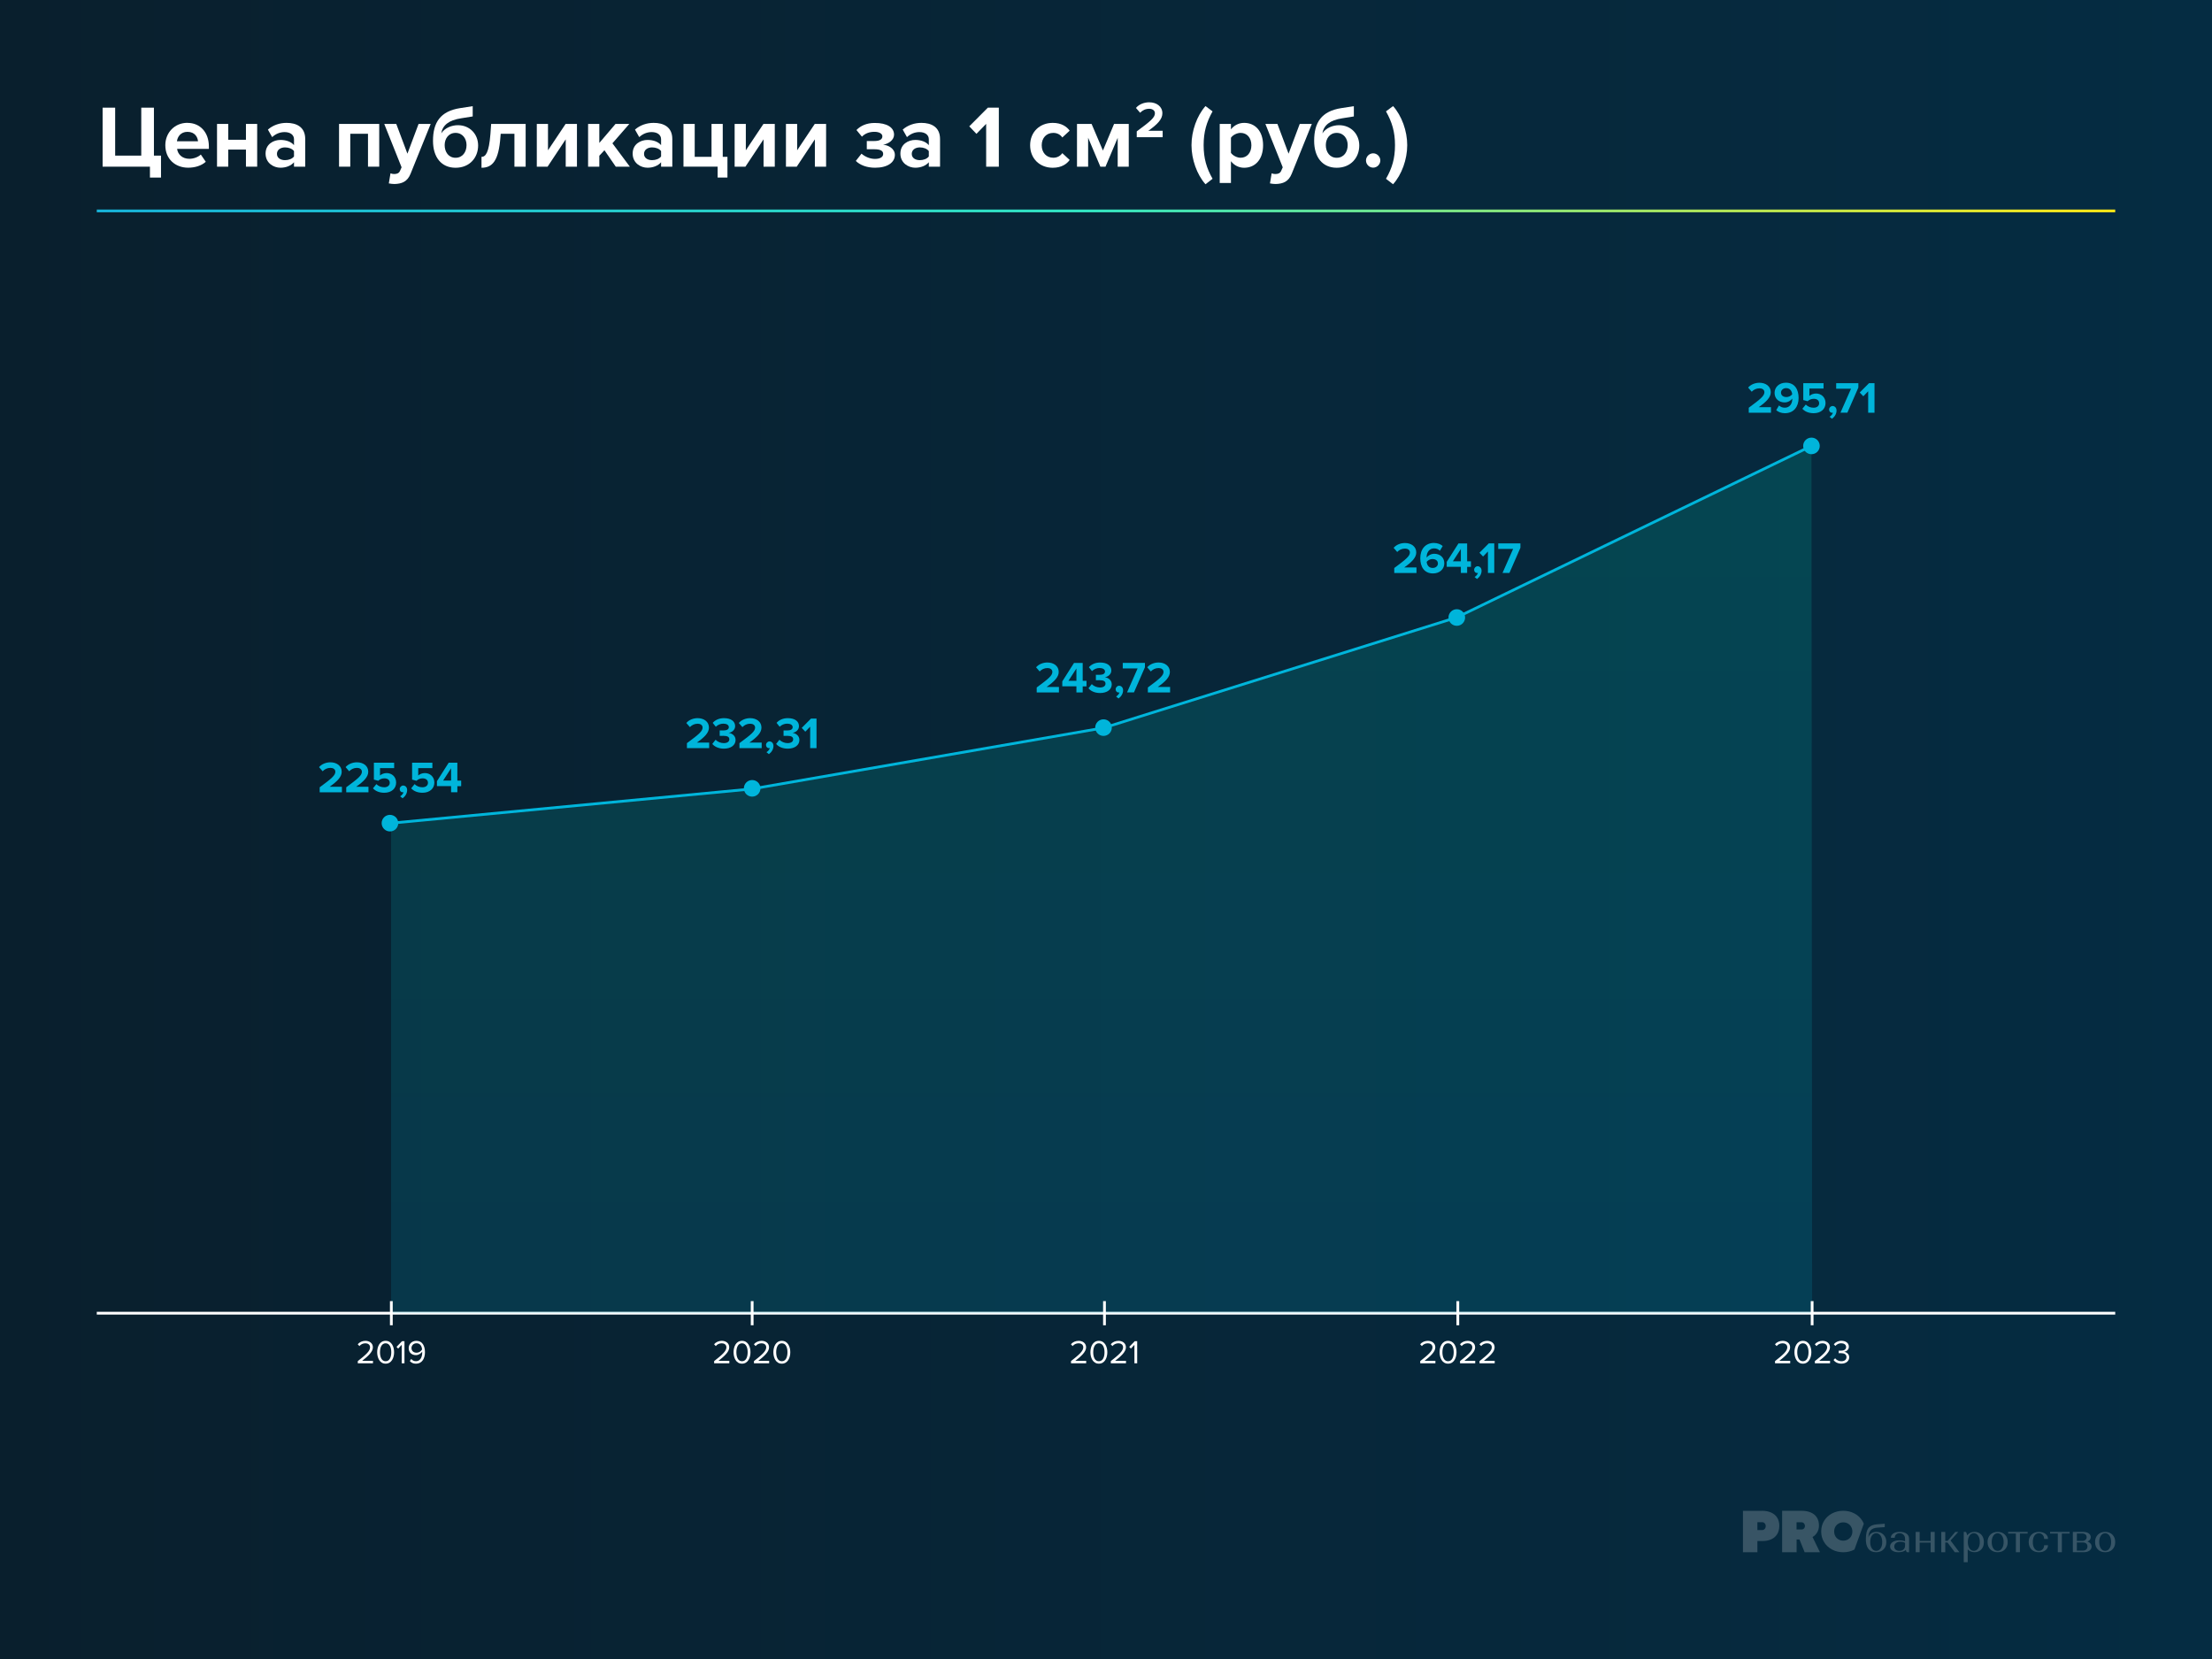
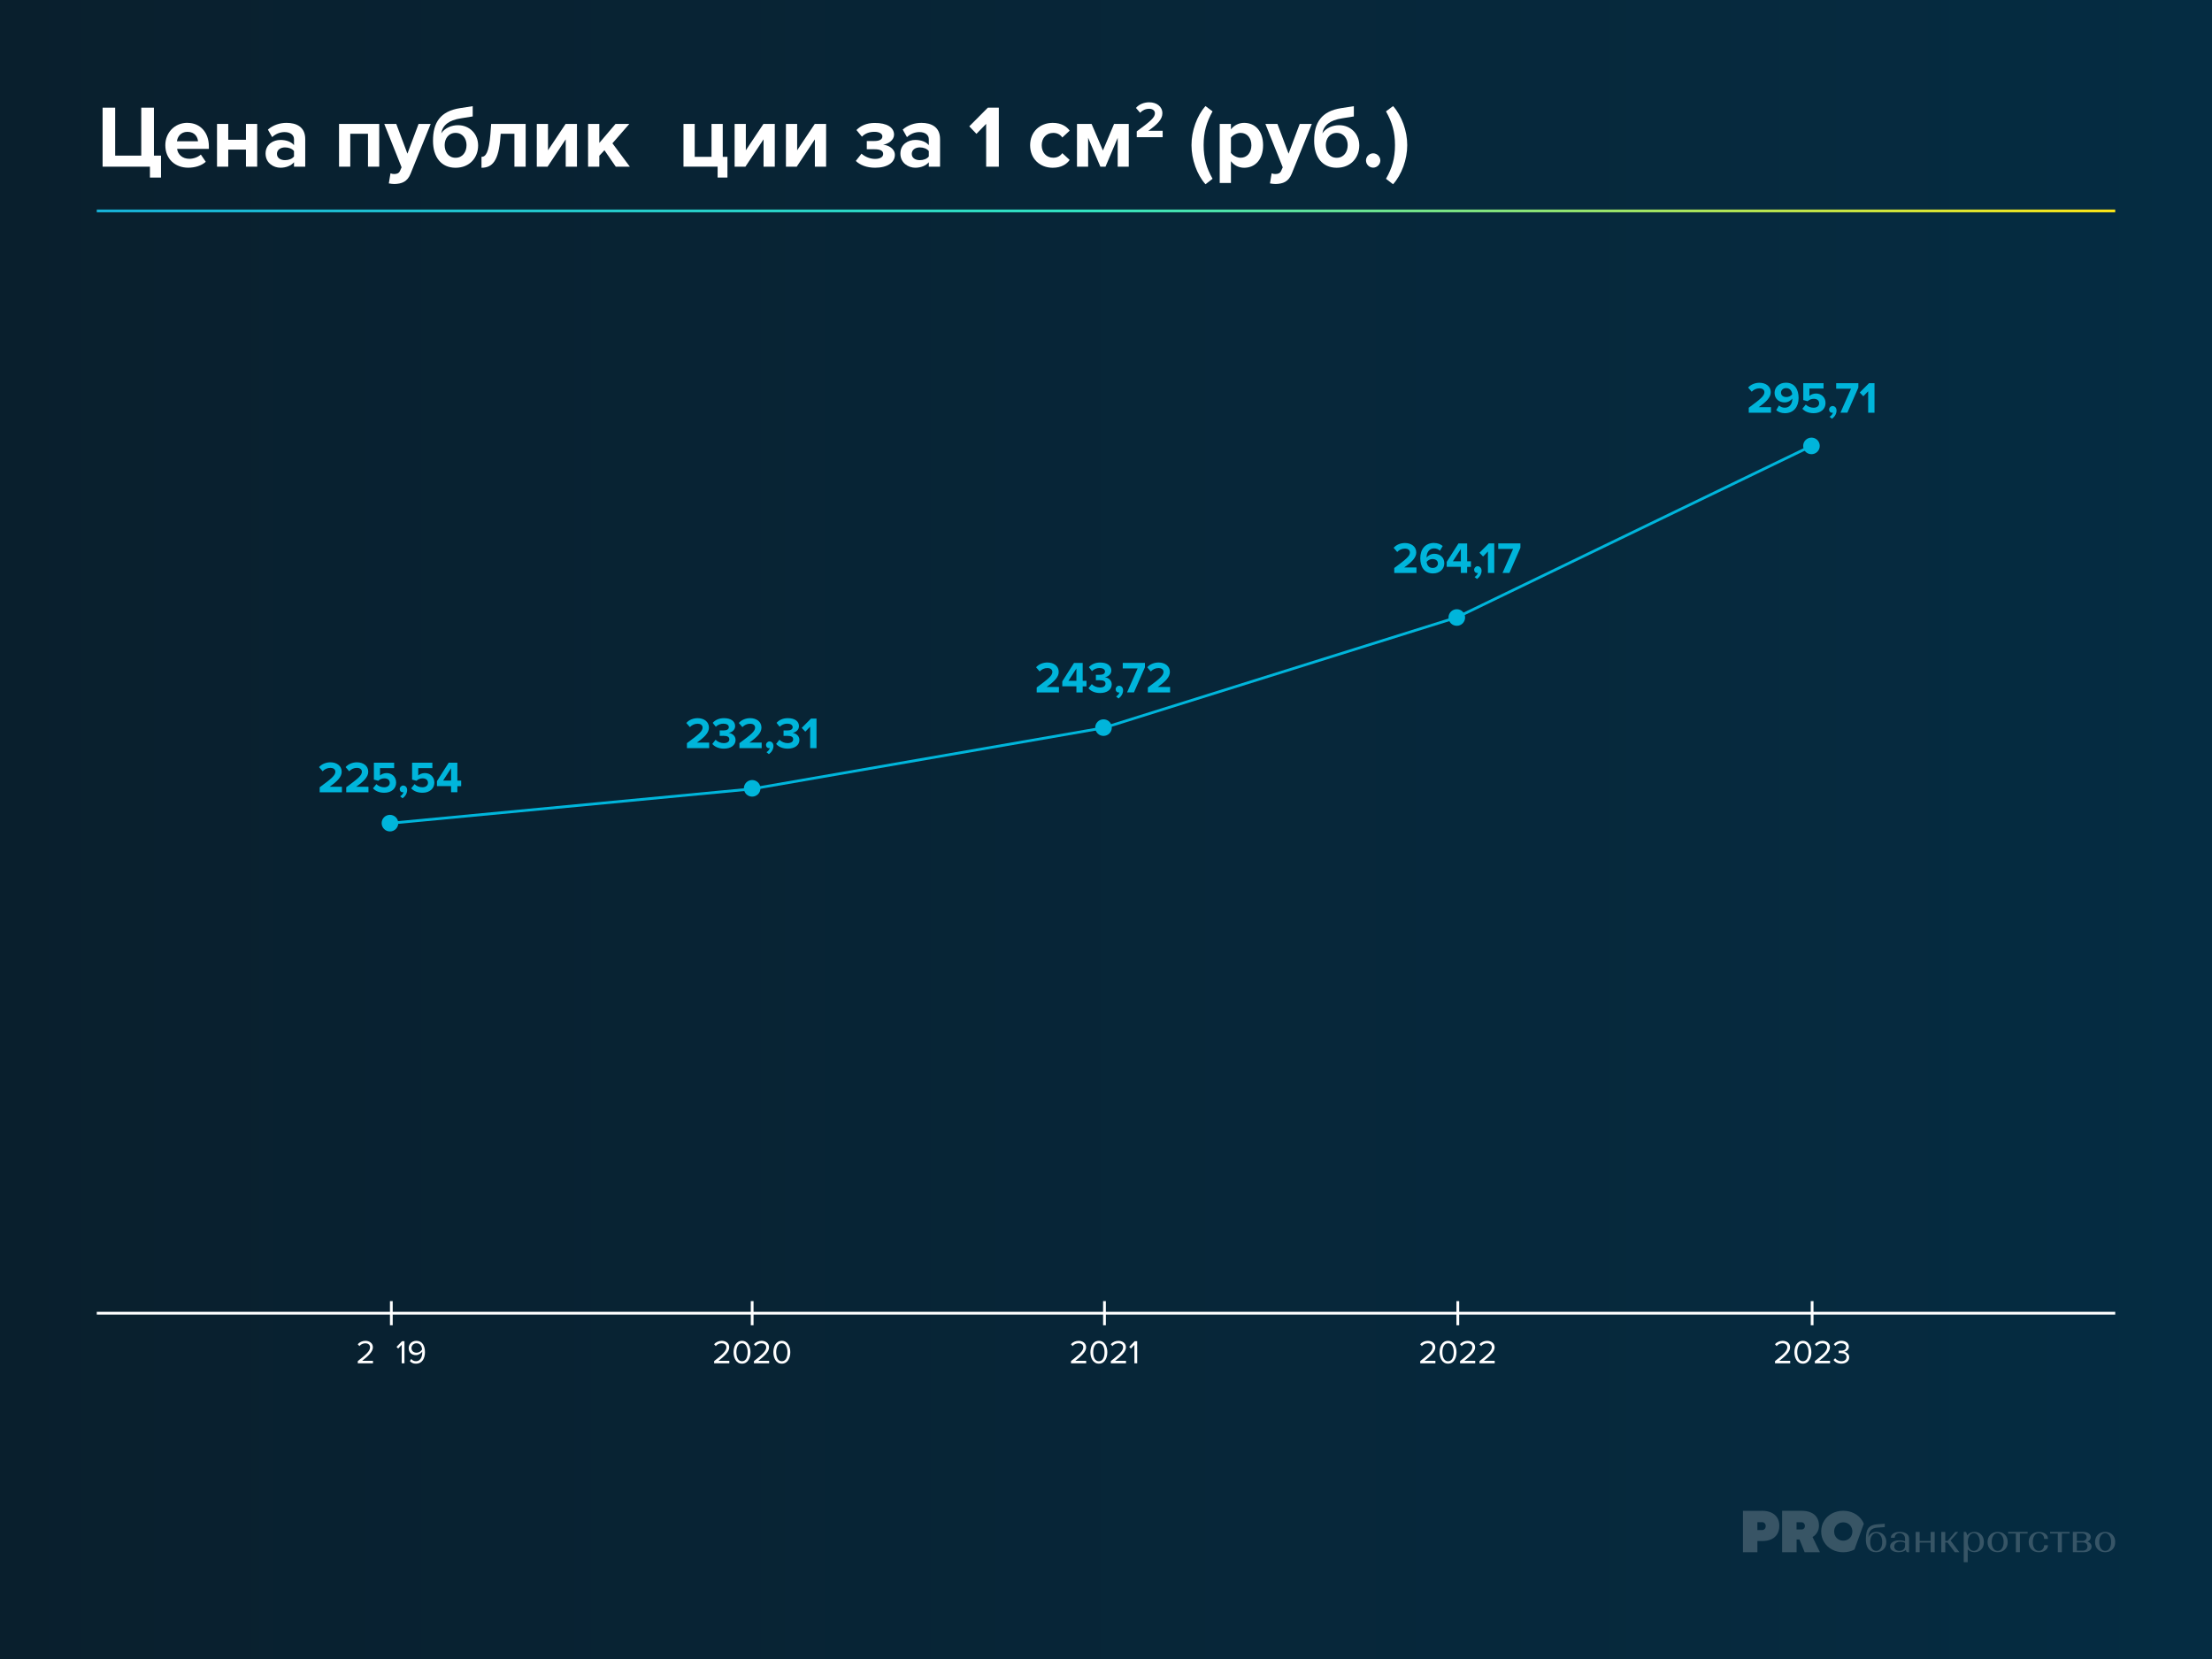
<svg xmlns="http://www.w3.org/2000/svg" id="Layer_1" data-name="Layer 1" viewBox="0 0 800 600">
  <rect x="0" y="0" width="800" height="600" fill="#808080" stroke="none" />
  <defs>
    <style>
      .cls-1 {
        clip-path: url(#clippath);
      }

      .cls-2 {
        fill: none;
      }

      .cls-2, .cls-3, .cls-4, .cls-5, .cls-6, .cls-7 {
        stroke-width: 0px;
      }

      .cls-3 {
        fill: url(#linear-gradient);
      }

      .cls-8 {
        clip-path: url(#clippath-1);
      }

      .cls-9 {
        clip-path: url(#clippath-4);
      }

      .cls-10 {
        clip-path: url(#clippath-3);
      }

      .cls-11 {
        clip-path: url(#clippath-2);
      }

      .cls-12 {
        clip-path: url(#clippath-7);
      }

      .cls-13 {
        clip-path: url(#clippath-8);
      }

      .cls-14 {
        clip-path: url(#clippath-6);
      }

      .cls-15 {
        clip-path: url(#clippath-5);
      }

      .cls-16 {
        opacity: .15;
      }

      .cls-17 {
        opacity: .2;
      }

      .cls-4 {
        fill: url(#linear-gradient-2);
      }

      .cls-5 {
        fill: url(#linear-gradient-3);
      }

      .cls-6 {
        fill: #fff;
      }

      .cls-7 {
        fill: #00b5db;
      }
    </style>
    <clipPath id="clippath">
      <rect class="cls-2" width="800" height="600" />
    </clipPath>
    <clipPath id="clippath-1">
      <rect class="cls-2" width="800" height="600" />
    </clipPath>
    <clipPath id="clippath-2">
      <rect class="cls-2" width="800" height="600" />
    </clipPath>
    <linearGradient id="linear-gradient" x1="0" y1="600.38" x2="1" y2="600.38" gradientTransform="translate(-8 492613) scale(820 -820)" gradientUnits="userSpaceOnUse">
      <stop offset="0" stop-color="#091f2d" />
      <stop offset=".99" stop-color="#052c42" />
      <stop offset="1" stop-color="#052c42" />
    </linearGradient>
    <clipPath id="clippath-3">
      <rect class="cls-2" width="800" height="600" />
    </clipPath>
    <clipPath id="clippath-4">
      <rect class="cls-2" x="613.38" y="533.39" width="168.62" height="32.61" />
    </clipPath>
    <linearGradient id="linear-gradient-2" x1="0" y1="600" x2="1" y2="600" gradientTransform="translate(35 438077.28) scale(730 -730)" gradientUnits="userSpaceOnUse">
      <stop offset="0" stop-color="#17b3d8" />
      <stop offset=".49" stop-color="#33e4c2" />
      <stop offset="1" stop-color="#fde617" />
    </linearGradient>
    <clipPath id="clippath-5">
      <rect class="cls-2" x="35" y="128.52" width="730" height="370.96" />
    </clipPath>
    <clipPath id="clippath-6">
-       <rect class="cls-2" x="141.44" y="161.27" width="513.93" height="313.67" />
-     </clipPath>
+       </clipPath>
    <clipPath id="clippath-7">
      <polygon class="cls-2" points="526.81 223.29 399.18 263.22 271.94 285.32 141.44 297.7 141.44 474.94 655.38 474.94 655.14 161.27 526.81 223.29" />
    </clipPath>
    <linearGradient id="linear-gradient-3" x1="0" y1="600" x2="1" y2="600" gradientTransform="translate(180558.22 472.34) rotate(-90) scale(300.27 -300.27)" gradientUnits="userSpaceOnUse">
      <stop offset="0" stop-color="#00b2da" />
      <stop offset="1" stop-color="#00e7c0" />
    </linearGradient>
    <clipPath id="clippath-8">
      <rect class="cls-2" x="35" y="128.52" width="730" height="370.96" />
    </clipPath>
  </defs>
  <g class="cls-1">
    <g class="cls-8">
      <g class="cls-11">
        <rect class="cls-3" width="800" height="600" />
      </g>
      <g class="cls-10">
        <g class="cls-17">
          <g class="cls-9">
            <path class="cls-6" d="m638.24,552.96c.24-.28.36-.64.36-1.08,0-.23-.05-.45-.16-.66-.11-.21-.26-.38-.46-.51-.2-.13-.41-.19-.66-.19h-1.73v2.85h1.74c.36,0,.66-.14.9-.42m-1.03-6.56c1.24,0,2.34.2,3.29.61.95.41,1.69,1.01,2.22,1.82.53.81.8,1.8.8,2.98s-.26,2.26-.79,3.08c-.53.83-1.25,1.44-2.17,1.85-.92.41-1.97.61-3.14.61h-1.82v4.05h-5.23v-14.99h6.84Z" />
            <path class="cls-6" d="m652.43,552.8c.23-.25.35-.57.35-.98,0-.34-.12-.63-.36-.89-.24-.25-.54-.38-.91-.38h-1.76v2.61h1.78c.37,0,.67-.12.9-.37m-.89-6.4c1.26,0,2.37.2,3.32.6.95.4,1.69,1,2.21,1.8.52.8.79,1.78.79,2.94,0,.92-.21,1.74-.63,2.45-.42.71-.99,1.28-1.7,1.7l2.68,5.5h-5.54l-1.86-4.6h-1.04v4.6h-5.24v-14.99h7Z" />
            <path class="cls-6" d="m676.99,560.01c.4.59.92.88,1.56.88s1.18-.29,1.58-.88c.4-.59.6-1.35.6-2.31s-.2-1.72-.6-2.31c-.4-.58-.92-.88-1.58-.88s-1.17.29-1.56.88c-.4.59-.6,1.35-.6,2.31s.2,1.72.6,2.31m4.66-8.95v1.24l-2.71.19c-2.19.17-3.15,1.31-3.22,3.58.15-.62.49-1.12,1.02-1.49.53-.37,1.17-.55,1.91-.55,1.03,0,1.88.34,2.55,1.02.67.68,1.01,1.56,1.01,2.66s-.34,1.99-1.02,2.66c-.68.68-1.58,1.01-2.69,1.01-2.45,0-3.86-1.75-3.68-5.22.08-1.41.29-2.65.84-3.39.71-.97,1.84-1.37,3.03-1.46l2.95-.24Z" />
            <path class="cls-6" d="m688.44,560.37c.37-.35.55-.81.55-1.38v-.98c-.41-.28-.99-.42-1.74-.42-.65,0-1.17.16-1.56.48-.4.32-.6.74-.6,1.26,0,.48.17.86.51,1.14.34.28.8.42,1.38.42.6,0,1.09-.17,1.46-.52m-3.93-2.67c.6-.41,1.4-.62,2.38-.62.74,0,1.44.11,2.1.33v-.91c0-.59-.18-1.06-.55-1.43s-.84-.55-1.43-.55c-.53,0-.95.15-1.27.45-.32.3-.48.7-.48,1.18h-1.4c0-.65.29-1.16.88-1.55.59-.39,1.37-.58,2.35-.58s1.84.22,2.44.66c.61.44.91,1.04.91,1.81v4.89h-.6c-.18,0-.34-.12-.39-.27l-.18-.55c-.61.54-1.48.82-2.64.82-.93,0-1.67-.19-2.22-.56-.55-.38-.83-.88-.83-1.5,0-.67.3-1.2.91-1.62" />
            <polygon class="cls-6" points="692.83 561.38 692.83 554.04 694.27 554.04 694.27 557.31 698.25 557.31 698.25 554.04 699.71 554.04 699.71 561.38 698.25 561.38 698.25 557.89 694.27 557.89 694.27 561.38 692.83 561.38" />
            <polygon class="cls-6" points="702.09 554.04 703.53 554.04 703.53 557.29 704.38 557.29 707.15 554.04 708.24 554.04 705.44 557.13 708.62 561.38 706.97 561.38 704.35 557.87 703.53 557.87 703.53 561.38 702.09 561.38 702.09 554.04" />
            <path class="cls-6" d="m712.29,560.01c.4.58.93.88,1.57.88s1.17-.29,1.57-.88c.4-.59.6-1.35.6-2.31s-.2-1.72-.6-2.31c-.4-.58-.92-.88-1.57-.88s-1.17.29-1.57.88c-.4.59-.6,1.35-.6,2.31s.2,1.72.6,2.31m-2.08-5.98h.59c.27,0,.33.19.39.34.1.27.28.91.28.91.63-.83,1.51-1.25,2.65-1.25,1.01,0,1.83.34,2.45,1.01.62.67.93,1.56.93,2.66s-.31,1.99-.93,2.66c-.62.67-1.44,1.01-2.45,1.01s-1.86-.35-2.47-1.04v4.66h-1.44v-10.96Z" />
            <path class="cls-6" d="m720.92,560.01c.4.59.92.88,1.56.88s1.17-.29,1.56-.88c.4-.58.6-1.36.6-2.32s-.2-1.71-.6-2.29c-.4-.58-.92-.88-1.56-.88s-1.17.29-1.56.88c-.4.59-.59,1.35-.59,2.29s.2,1.74.59,2.32m-1.08-4.97c.67-.67,1.55-1.01,2.64-1.01s1.97.34,2.63,1.01c.67.67,1,1.56,1,2.67s-.33,1.99-1,2.66c-.66.68-1.54,1.01-2.63,1.01s-1.97-.34-2.64-1.01c-.67-.67-1.01-1.56-1.01-2.66s.34-1.99,1.01-2.67" />
            <polygon class="cls-6" points="730.53 554.62 730.53 561.38 729.07 561.38 729.07 554.62 726.28 554.62 726.28 554.04 733.33 554.04 733.33 554.62 730.53 554.62" />
            <path class="cls-6" d="m739.77,554.74c.61.48.92,1.08.92,1.82h-1.4c0-.59-.18-1.07-.54-1.46-.36-.39-.81-.58-1.37-.58-.67,0-1.21.29-1.6.87-.39.58-.59,1.35-.59,2.32s.2,1.73.59,2.31c.39.58.92.87,1.6.87.56,0,1.01-.19,1.37-.58.36-.39.54-.88.54-1.47h1.4c0,.74-.31,1.35-.92,1.83-.61.48-1.4.72-2.37.72-1.12,0-2.02-.33-2.69-1.01-.67-.67-1-1.56-1-2.67s.33-2,1-2.67c.67-.67,1.57-1,2.69-1,.96,0,1.75.24,2.37.71" />
            <polygon class="cls-6" points="745.7 554.62 745.7 561.38 744.24 561.38 744.24 554.62 741.44 554.62 741.44 554.04 748.5 554.04 748.5 554.62 745.7 554.62" />
            <path class="cls-6" d="m753.37,560.79c.48,0,.86-.13,1.15-.4.29-.27.44-.63.44-1.08s-.15-.79-.44-1.06c-.29-.27-.68-.4-1.15-.4h-2.25v2.95h2.25Zm-.33-3.49c.49,0,.88-.12,1.18-.38.3-.25.45-.58.45-.99s-.15-.72-.44-.96c-.29-.24-.68-.37-1.15-.37h-1.95v2.69h1.92Zm-3.36-3.27h3.63c.85,0,1.54.17,2.06.52.52.35.78.81.78,1.38,0,.72-.4,1.25-1.19,1.59.47.15.83.39,1.09.7.26.32.4.68.4,1.1,0,.62-.26,1.12-.78,1.49-.52.37-1.21.56-2.06.56h-3.93v-7.34Z" />
            <path class="cls-6" d="m759.8,560.01c.4.59.92.88,1.56.88s1.17-.29,1.56-.88c.4-.58.6-1.36.6-2.32s-.2-1.71-.6-2.29c-.4-.58-.92-.88-1.56-.88s-1.17.29-1.56.88c-.4.59-.59,1.35-.59,2.29s.2,1.74.59,2.32m-1.08-4.97c.67-.67,1.55-1.01,2.64-1.01s1.97.34,2.63,1.01c.67.67,1,1.56,1,2.67s-.33,1.99-1,2.66c-.66.68-1.54,1.01-2.63,1.01s-1.97-.34-2.64-1.01c-.67-.67-1.01-1.56-1.01-2.66s.34-1.99,1.01-2.67" />
            <path class="cls-6" d="m669.49,555.6c-.29.51-.69.9-1.19,1.18-.51.28-1.06.42-1.66.42s-1.16-.14-1.66-.42c-.5-.28-.9-.68-1.19-1.18-.29-.5-.44-1.08-.44-1.71s.15-1.21.43-1.71c.29-.51.69-.9,1.19-1.18.51-.28,1.06-.42,1.67-.42s1.16.14,1.66.42c.51.28.9.68,1.19,1.18.29.51.44,1.08.44,1.71s-.15,1.21-.44,1.71m1.19,4.82l3.39-9.34c-.15-.37-.32-.72-.53-1.06-.7-1.14-1.66-2.03-2.89-2.67-1.22-.64-2.56-.96-4.02-.96s-2.8.32-4.03.96c-1.22.64-2.18,1.53-2.89,2.67-.7,1.14-1.05,2.43-1.05,3.87s.35,2.73,1.07,3.87c.71,1.14,1.67,2.03,2.89,2.67,1.21.64,2.55.96,4.01.96s2.8-.32,4.02-.96c0,0,.02,0,.03-.01" />
          </g>
        </g>
      </g>
      <polyline class="cls-4" points="35 75.78 765 75.78 765 76.78 35 76.78" />
      <g>
        <path class="cls-6" d="m37.11,60.28v-21.34h4.54v17.34h9.44v-17.34h4.58v17.34h2.56v7.94h-4v-3.94h-17.12Z" />
        <path class="cls-6" d="m67.8,44.44c4.61,0,7.74,3.46,7.74,8.51v.9h-11.49c.26,1.95,1.82,3.58,4.45,3.58,1.44,0,3.14-.58,4.13-1.54l1.79,2.62c-1.57,1.44-3.97,2.14-6.37,2.14-4.7,0-8.26-3.17-8.26-8.13,0-4.48,3.3-8.1,8-8.1Zm-3.81,6.66h7.62c-.1-1.47-1.12-3.42-3.81-3.42-2.53,0-3.62,1.89-3.81,3.42Z" />
        <path class="cls-6" d="m78.49,44.82h4.06v5.73h6.4v-5.73h4.06v15.46h-4.06v-6.18h-6.4v6.18h-4.06v-15.46Z" />
        <path class="cls-6" d="m106.33,58.68c-1.06,1.25-2.88,1.98-4.9,1.98-2.46,0-5.38-1.66-5.38-5.12s2.91-4.93,5.38-4.93c2.05,0,3.87.64,4.9,1.89v-2.14c0-1.57-1.34-2.59-3.39-2.59-1.66,0-3.2.61-4.51,1.82l-1.54-2.72c1.89-1.66,4.32-2.43,6.75-2.43,3.52,0,6.75,1.41,6.75,5.86v9.98h-4.06v-1.6Zm0-4.03c-.67-.9-1.95-1.34-3.26-1.34-1.6,0-2.91.86-2.91,2.34s1.31,2.27,2.91,2.27c1.31,0,2.59-.45,3.26-1.34v-1.92Z" />
        <path class="cls-6" d="m133.08,48.38h-6.4v11.9h-4.06v-15.46h14.53v15.46h-4.06v-11.9Z" />
        <path class="cls-6" d="m142.52,62.94c1.06,0,1.76-.29,2.14-1.12l.58-1.31-6.27-15.68h4.35l4.03,10.75,4.03-10.75h4.38l-7.26,17.98c-1.15,2.91-3.2,3.68-5.86,3.74-.48,0-1.5-.1-2.02-.22l.61-3.65c.35.16.9.26,1.28.26Z" />
        <path class="cls-6" d="m166.42,39.1l4.54-.7v3.71l-4.19.67c-4.51.7-6.66,2.5-7.2,5.44,1.38-2.02,3.81-2.94,6.05-2.94,4.32,0,7.3,3.26,7.3,7.33,0,4.35-3.01,8.06-8.16,8.06s-8.16-3.81-8.16-9.73c0-6.62,2.62-10.72,9.82-11.84Zm-1.66,8.96c-2.53,0-3.94,2.08-3.94,4.42,0,2.5,1.41,4.58,3.94,4.58s3.97-2.08,3.97-4.58c0-2.34-1.44-4.42-3.97-4.42Z" />
        <path class="cls-6" d="m177.37,48.47l.26-3.65h12.48v15.46h-4.06v-11.9h-4.96l-.1,1.09c-.61,8.7-2.91,11.2-6.85,11.2v-3.94c1.47,0,2.69-1.41,3.23-8.26Z" />
        <path class="cls-6" d="m194.13,44.82h4.06v9.54l6.37-9.54h4.1v15.46h-4.06v-9.89l-6.56,9.89h-3.9v-15.46Z" />
        <path class="cls-6" d="m218.61,54.33l-1.86,1.98v3.97h-4.06v-15.46h4.06v6.88l5.86-6.88h4.99l-6.11,7.01,6.3,8.45h-5.09l-4.1-5.95Z" />
-         <path class="cls-6" d="m239.09,58.68c-1.06,1.25-2.88,1.98-4.9,1.98-2.46,0-5.38-1.66-5.38-5.12s2.91-4.93,5.38-4.93c2.05,0,3.87.64,4.9,1.89v-2.14c0-1.57-1.34-2.59-3.39-2.59-1.66,0-3.2.61-4.51,1.82l-1.54-2.72c1.89-1.66,4.32-2.43,6.75-2.43,3.52,0,6.75,1.41,6.75,5.86v9.98h-4.06v-1.6Zm0-4.03c-.67-.9-1.95-1.34-3.26-1.34-1.6,0-2.91.86-2.91,2.34s1.31,2.27,2.91,2.27c1.31,0,2.59-.45,3.26-1.34v-1.92Z" />
        <path class="cls-6" d="m247.19,60.28v-15.46h4.06v11.9h6.08v-11.9h4.06v11.9h1.7v7.49h-3.55v-3.94h-12.35Z" />
        <path class="cls-6" d="m265.68,44.82h4.06v9.54l6.37-9.54h4.1v15.46h-4.06v-9.89l-6.56,9.89h-3.9v-15.46Z" />
        <path class="cls-6" d="m284.24,44.82h4.06v9.54l6.37-9.54h4.1v15.46h-4.06v-9.89l-6.56,9.89h-3.9v-15.46Z" />
        <path class="cls-6" d="m311.57,55.58c1.38,1.18,3.17,1.89,4.9,1.89,1.98,0,2.94-.77,2.94-1.79,0-1.22-1.15-1.7-3.2-1.7h-2.72v-2.98h2.72c1.95,0,2.91-.61,2.91-1.7,0-.96-1.15-1.63-2.85-1.63-1.86,0-3.39.58-4.54,1.76l-1.98-2.4c1.44-1.5,3.62-2.56,6.56-2.56,4.45-.03,7.01,1.6,7.04,4.22,0,1.98-2.02,3.33-3.97,3.65,1.79.13,4.26,1.34,4.26,3.68,0,2.72-2.66,4.64-7.14,4.64-3.07,0-5.5-.99-6.98-2.46l2.05-2.62Z" />
        <path class="cls-6" d="m335.92,58.68c-1.06,1.25-2.88,1.98-4.9,1.98-2.46,0-5.38-1.66-5.38-5.12s2.91-4.93,5.38-4.93c2.05,0,3.87.64,4.9,1.89v-2.14c0-1.57-1.34-2.59-3.39-2.59-1.66,0-3.2.61-4.51,1.82l-1.54-2.72c1.89-1.66,4.32-2.43,6.75-2.43,3.52,0,6.75,1.41,6.75,5.86v9.98h-4.06v-1.6Zm0-4.03c-.67-.9-1.95-1.34-3.26-1.34-1.6,0-2.91.86-2.91,2.34s1.31,2.27,2.91,2.27c1.31,0,2.59-.45,3.26-1.34v-1.92Z" />
        <path class="cls-6" d="m356.66,44.79l-3.52,3.62-2.59-2.72,6.72-6.75h3.97v21.34h-4.58v-15.49Z" />
        <path class="cls-6" d="m380.75,44.44c3.17,0,5.09,1.38,6.11,2.82l-2.66,2.46c-.74-1.06-1.86-1.66-3.26-1.66-2.46,0-4.19,1.79-4.19,4.48s1.73,4.51,4.19,4.51c1.41,0,2.53-.64,3.26-1.66l2.66,2.46c-1.02,1.44-2.94,2.82-6.11,2.82-4.77,0-8.19-3.36-8.19-8.13s3.42-8.1,8.19-8.1Z" />
        <path class="cls-6" d="m404.24,49.82l-4.42,10.46h-1.86l-4.42-10.46v10.46h-4.03v-15.46h5.28l4.1,9.63,4.03-9.63h5.31v15.46h-4v-10.46Z" />
      </g>
      <path class="cls-6" d="m411.1,47.53c5.09-3.75,6.59-5.04,6.59-6.57,0-1.08-.99-1.62-2.03-1.62-1.4,0-2.48.56-3.32,1.44l-1.51-1.75c1.21-1.4,3.06-2.03,4.8-2.03,2.65,0,4.76,1.49,4.76,3.97,0,2.13-1.75,3.98-5.09,6.33h5.19v2.33h-9.37v-2.09Z" />
      <g>
        <path class="cls-6" d="m430.92,52.5c0-5.15,1.95-10.62,5.06-14.14l2.56,1.92c-2.18,3.9-3.23,7.42-3.23,12.22s1.06,8.32,3.23,12.16l-2.56,1.98c-3.1-3.49-5.06-8.99-5.06-14.14Z" />
        <path class="cls-6" d="m441.13,66.17v-21.34h4.06v1.95c1.18-1.5,2.88-2.34,4.77-2.34,3.97,0,6.85,2.94,6.85,8.1s-2.88,8.13-6.85,8.13c-1.82,0-3.52-.77-4.77-2.37v7.87h-4.06Zm7.55-18.11c-1.31,0-2.82.77-3.49,1.76v5.47c.67.96,2.18,1.76,3.49,1.76,2.34,0,3.9-1.82,3.9-4.51s-1.57-4.48-3.9-4.48Z" />
        <path class="cls-6" d="m461.2,62.94c1.06,0,1.76-.29,2.14-1.12l.58-1.31-6.27-15.68h4.35l4.03,10.75,4.03-10.75h4.38l-7.26,17.98c-1.15,2.91-3.2,3.68-5.86,3.74-.48,0-1.5-.1-2.02-.22l.61-3.65c.35.16.9.26,1.28.26Z" />
        <path class="cls-6" d="m485.1,39.1l4.54-.7v3.71l-4.19.67c-4.51.7-6.66,2.5-7.2,5.44,1.38-2.02,3.81-2.94,6.05-2.94,4.32,0,7.3,3.26,7.3,7.33,0,4.35-3.01,8.06-8.16,8.06s-8.16-3.81-8.16-9.73c0-6.62,2.62-10.72,9.82-11.84Zm-1.66,8.96c-2.53,0-3.94,2.08-3.94,4.42,0,2.5,1.41,4.58,3.94,4.58s3.97-2.08,3.97-4.58c0-2.34-1.44-4.42-3.97-4.42Z" />
        <path class="cls-6" d="m496.62,55.45c1.41,0,2.59,1.18,2.59,2.59s-1.18,2.59-2.59,2.59-2.59-1.18-2.59-2.59,1.18-2.59,2.59-2.59Z" />
        <path class="cls-6" d="m501.26,40.28l2.56-1.92c3.14,3.52,5.12,8.99,5.12,14.14s-1.98,10.66-5.12,14.14l-2.56-1.98c2.21-3.84,3.26-7.36,3.26-12.16s-1.06-8.32-3.26-12.22Z" />
      </g>
      <g class="cls-15">
        <rect class="cls-6" x="35" y="474.44" width="739" height="1" />
        <g class="cls-16">
          <g class="cls-14">
            <g class="cls-12">
              <rect class="cls-5" x="141.44" y="161.27" width="513.93" height="313.67" />
            </g>
          </g>
        </g>
      </g>
      <g>
        <path class="cls-7" d="m115.63,284.73c4.37-3.22,5.65-4.32,5.65-5.63,0-.93-.85-1.39-1.74-1.39-1.2,0-2.13.48-2.85,1.23l-1.3-1.5c1.04-1.2,2.63-1.74,4.11-1.74,2.27,0,4.08,1.28,4.08,3.41,0,1.82-1.5,3.41-4.37,5.43h4.45v2h-8.04v-1.79Z" />
        <path class="cls-7" d="m125.23,284.73c4.37-3.22,5.65-4.32,5.65-5.63,0-.93-.85-1.39-1.74-1.39-1.2,0-2.13.48-2.85,1.23l-1.3-1.5c1.04-1.2,2.63-1.74,4.11-1.74,2.27,0,4.08,1.28,4.08,3.41,0,1.82-1.5,3.41-4.37,5.43h4.45v2h-8.04v-1.79Z" />
        <path class="cls-7" d="m136.12,283.58c.74.75,1.73,1.15,2.85,1.15,1.26,0,1.99-.72,1.99-1.6,0-.98-.71-1.63-1.92-1.63-.88,0-1.6.27-2.24.88l-1.58-.43v-6.1h7.33v1.95h-5.11v2.67c.56-.5,1.42-.88,2.4-.88,1.81,0,3.43,1.28,3.43,3.44s-1.7,3.68-4.27,3.68c-1.86,0-3.2-.61-4.11-1.6l1.25-1.54Z" />
        <path class="cls-7" d="m144.72,287.99c.51-.27,1.1-.93,1.23-1.49-.05.02-.19.05-.3.05-.61,0-1.09-.48-1.09-1.17s.58-1.28,1.25-1.28c.75,0,1.44.59,1.44,1.63,0,1.2-.67,2.27-1.65,2.98l-.88-.72Z" />
        <path class="cls-7" d="m149.94,283.58c.74.75,1.73,1.15,2.85,1.15,1.26,0,1.99-.72,1.99-1.6,0-.98-.71-1.63-1.92-1.63-.88,0-1.6.27-2.24.88l-1.58-.43v-6.1h7.33v1.95h-5.11v2.67c.56-.5,1.42-.88,2.4-.88,1.81,0,3.43,1.28,3.43,3.44s-1.7,3.68-4.27,3.68c-1.86,0-3.2-.61-4.11-1.6l1.25-1.54Z" />
        <path class="cls-7" d="m163.14,284.31h-5.11v-1.79l4.24-6.67h3.14v6.47h1.38v2h-1.38v2.21h-2.27v-2.21Zm-2.88-2h2.88v-4.45l-2.88,4.45Z" />
      </g>
      <g>
        <path class="cls-7" d="m248.45,268.76c4.37-3.22,5.65-4.32,5.65-5.63,0-.93-.85-1.39-1.74-1.39-1.2,0-2.13.48-2.85,1.23l-1.3-1.5c1.04-1.2,2.63-1.74,4.11-1.74,2.27,0,4.08,1.28,4.08,3.41,0,1.82-1.5,3.41-4.37,5.43h4.45v2h-8.04v-1.79Z" />
        <path class="cls-7" d="m258.8,267.54c.74.77,1.9,1.22,2.95,1.22,1.3,0,2.02-.56,2.02-1.38,0-.86-.66-1.26-2.15-1.26-.45,0-1.17,0-1.33.02v-1.98c.19.02.91.02,1.33.02,1.18,0,1.97-.38,1.97-1.18,0-.85-.87-1.28-1.99-1.28-1.04,0-1.97.4-2.72,1.12l-1.12-1.41c.86-.98,2.21-1.7,4.08-1.7,2.5,0,4.03,1.12,4.03,2.9,0,1.34-1.15,2.23-2.34,2.43,1.09.11,2.5.96,2.5,2.56,0,1.84-1.65,3.14-4.21,3.14-1.97,0-3.43-.75-4.21-1.71l1.18-1.49Z" />
        <path class="cls-7" d="m267.44,268.76c4.37-3.22,5.65-4.32,5.65-5.63,0-.93-.85-1.39-1.74-1.39-1.2,0-2.13.48-2.85,1.23l-1.3-1.5c1.04-1.2,2.63-1.74,4.11-1.74,2.27,0,4.08,1.28,4.08,3.41,0,1.82-1.5,3.41-4.37,5.43h4.45v2h-8.04v-1.79Z" />
        <path class="cls-7" d="m277.2,272.03c.51-.27,1.1-.93,1.23-1.49-.05.02-.19.05-.3.05-.61,0-1.09-.48-1.09-1.17s.58-1.28,1.25-1.28c.75,0,1.44.59,1.44,1.63,0,1.2-.67,2.27-1.65,2.98l-.88-.72Z" />
        <path class="cls-7" d="m281.89,267.54c.74.77,1.9,1.22,2.95,1.22,1.3,0,2.02-.56,2.02-1.38,0-.86-.66-1.26-2.15-1.26-.45,0-1.17,0-1.33.02v-1.98c.19.02.91.02,1.33.02,1.18,0,1.97-.38,1.97-1.18,0-.85-.87-1.28-1.99-1.28-1.04,0-1.97.4-2.72,1.12l-1.12-1.41c.86-.98,2.21-1.7,4.08-1.7,2.5,0,4.03,1.12,4.03,2.9,0,1.34-1.15,2.23-2.34,2.43,1.09.11,2.5.96,2.5,2.56,0,1.84-1.65,3.14-4.21,3.14-1.97,0-3.43-.75-4.21-1.71l1.18-1.49Z" />
        <path class="cls-7" d="m293.01,262.81l-1.76,1.81-1.3-1.36,3.36-3.38h1.99v10.68h-2.29v-7.75Z" />
      </g>
      <g>
        <path class="cls-7" d="m374.95,248.63c4.37-3.22,5.65-4.32,5.65-5.63,0-.93-.85-1.39-1.74-1.39-1.2,0-2.13.48-2.85,1.23l-1.3-1.5c1.04-1.2,2.62-1.74,4.11-1.74,2.27,0,4.08,1.28,4.08,3.41,0,1.82-1.5,3.41-4.37,5.43h4.45v2h-8.04v-1.79Z" />
        <path class="cls-7" d="m389.3,248.22h-5.11v-1.79l4.24-6.67h3.14v6.47h1.38v2h-1.38v2.21h-2.27v-2.21Zm-2.88-2h2.88v-4.45l-2.88,4.45Z" />
        <path class="cls-7" d="m394.85,247.42c.74.77,1.9,1.22,2.95,1.22,1.3,0,2.02-.56,2.02-1.38,0-.86-.66-1.26-2.15-1.26-.45,0-1.17,0-1.33.02v-1.98c.19.02.91.02,1.33.02,1.18,0,1.97-.38,1.97-1.18,0-.85-.87-1.28-1.99-1.28-1.04,0-1.97.4-2.72,1.12l-1.12-1.41c.86-.98,2.21-1.7,4.08-1.7,2.5,0,4.03,1.12,4.03,2.9,0,1.34-1.15,2.23-2.34,2.43,1.09.11,2.5.96,2.5,2.56,0,1.84-1.65,3.14-4.21,3.14-1.97,0-3.43-.75-4.21-1.71l1.18-1.49Z" />
        <path class="cls-7" d="m403.65,251.9c.51-.27,1.1-.93,1.23-1.49-.05.02-.19.05-.3.05-.61,0-1.09-.48-1.09-1.17s.58-1.28,1.25-1.28c.75,0,1.44.59,1.44,1.63,0,1.2-.67,2.27-1.65,2.98l-.88-.72Z" />
        <path class="cls-7" d="m411.44,241.75h-5.38v-2h8.02v1.58l-3.97,9.09h-2.5l3.83-8.68Z" />
        <path class="cls-7" d="m415.15,248.63c4.37-3.22,5.65-4.32,5.65-5.63,0-.93-.85-1.39-1.74-1.39-1.2,0-2.13.48-2.85,1.23l-1.3-1.5c1.04-1.2,2.62-1.74,4.11-1.74,2.27,0,4.08,1.28,4.08,3.41,0,1.82-1.5,3.41-4.37,5.43h4.45v2h-8.04v-1.79Z" />
      </g>
      <g>
        <path class="cls-7" d="m504.26,205.42c4.37-3.22,5.65-4.32,5.65-5.63,0-.93-.85-1.39-1.74-1.39-1.2,0-2.13.48-2.85,1.23l-1.3-1.5c1.04-1.2,2.62-1.74,4.11-1.74,2.27,0,4.08,1.28,4.08,3.41,0,1.82-1.5,3.41-4.37,5.43h4.45v2h-8.04v-1.79Z" />
        <path class="cls-7" d="m518.63,196.37c1.3,0,2.38.45,3.15,1.1l-1.02,1.71c-.58-.54-1.18-.85-2.13-.85-1.62,0-2.67,1.39-2.67,3.09,0,.08,0,.16.02.22.5-.72,1.57-1.36,2.74-1.36,1.92,0,3.63,1.17,3.63,3.44,0,2.08-1.65,3.67-4.08,3.67-3.25,0-4.61-2.5-4.61-5.51,0-3.23,1.83-5.52,4.98-5.52Zm-.58,5.81c-.8,0-1.57.4-2.08,1.02.1,1.02.67,2.21,2.18,2.21,1.23,0,1.89-.83,1.89-1.58,0-1.15-.94-1.65-1.98-1.65Z" />
        <path class="cls-7" d="m528.34,205h-5.11v-1.79l4.24-6.67h3.14v6.47h1.38v2h-1.38v2.21h-2.27v-2.21Zm-2.88-2h2.88v-4.45l-2.88,4.45Z" />
        <path class="cls-7" d="m533.3,208.68c.51-.27,1.1-.93,1.23-1.49-.05.02-.19.05-.3.05-.61,0-1.09-.48-1.09-1.17s.58-1.28,1.25-1.28c.75,0,1.44.59,1.44,1.63,0,1.2-.67,2.27-1.65,2.98l-.88-.72Z" />
        <path class="cls-7" d="m538.13,199.46l-1.76,1.81-1.3-1.36,3.36-3.38h1.99v10.68h-2.29v-7.75Z" />
        <path class="cls-7" d="m547.24,198.53h-5.38v-2h8.02v1.58l-3.97,9.09h-2.5l3.83-8.68Z" />
      </g>
      <g>
        <path class="cls-7" d="m632.47,147.46c4.37-3.22,5.65-4.32,5.65-5.63,0-.93-.85-1.39-1.74-1.39-1.2,0-2.13.48-2.85,1.23l-1.3-1.5c1.04-1.2,2.63-1.74,4.11-1.74,2.27,0,4.08,1.28,4.08,3.41,0,1.82-1.5,3.41-4.37,5.43h4.45v2h-8.04v-1.79Z" />
        <path class="cls-7" d="m643.4,146.63c.58.53,1.18.82,2.13.82,1.71,0,2.67-1.46,2.67-3.07v-.22c-.51.72-1.58,1.38-2.75,1.38-1.92,0-3.65-1.18-3.65-3.46,0-2.08,1.66-3.67,4.1-3.67,3.23,0,4.59,2.5,4.59,5.52,0,3.22-1.81,5.51-4.96,5.51-1.3,0-2.38-.43-3.14-1.1l1.01-1.7Zm2.59-6.26c-1.22,0-1.87.85-1.87,1.6,0,1.14.94,1.63,1.97,1.63.8,0,1.58-.37,2.08-.99-.08-1.02-.66-2.24-2.18-2.24Z" />
        <path class="cls-7" d="m653.08,146.31c.74.75,1.73,1.15,2.85,1.15,1.26,0,1.99-.72,1.99-1.6,0-.98-.71-1.63-1.92-1.63-.88,0-1.6.27-2.24.88l-1.58-.43v-6.1h7.33v1.95h-5.11v2.67c.56-.5,1.42-.88,2.4-.88,1.81,0,3.43,1.28,3.43,3.44s-1.7,3.68-4.27,3.68c-1.86,0-3.2-.61-4.11-1.6l1.25-1.54Z" />
        <path class="cls-7" d="m661.68,150.73c.51-.27,1.1-.93,1.23-1.49-.05.02-.19.05-.3.05-.61,0-1.09-.48-1.09-1.17s.58-1.28,1.25-1.28c.75,0,1.44.59,1.44,1.63,0,1.2-.67,2.27-1.65,2.98l-.88-.72Z" />
        <path class="cls-7" d="m669.46,140.58h-5.38v-2h8.02v1.58l-3.97,9.09h-2.5l3.83-8.68Z" />
        <path class="cls-7" d="m675.65,141.51l-1.76,1.81-1.3-1.36,3.36-3.38h1.99v10.68h-2.29v-7.75Z" />
      </g>
      <rect class="cls-6" x="141.03" y="470.57" width="1" height="8.73" />
      <rect class="cls-6" x="398.95" y="470.57" width="1" height="8.73" />
      <rect class="cls-6" x="271.53" y="470.57" width="1" height="8.73" />
      <rect class="cls-6" x="526.74" y="470.57" width="1" height="8.73" />
      <rect class="cls-6" x="654.88" y="470.57" width="1" height="8.73" />
      <path class="cls-7" d="m141.44,298.2c-.25,0-.47-.19-.5-.45-.03-.27.18-.52.45-.54l130.49-12.38,127.21-22.09,127.57-39.91,128.26-62c.25-.12.55-.02.67.23.12.25.02.55-.23.67l-128.33,62.02-127.7,39.95-127.31,22.12-130.53,12.39s-.03,0-.05,0Z" />
      <g class="cls-13">
        <path class="cls-7" d="m141.03,294.7h0c1.66,0,3,1.34,3,3s-1.34,3-3,3-3-1.34-3-3,1.34-3,3-3" />
        <path class="cls-7" d="m272.03,282.11h0c1.66,0,3,1.34,3,3s-1.34,3-3,3-3-1.34-3-3,1.34-3,3-3" />
        <path class="cls-7" d="m526.87,220.33h0c1.66,0,3,1.34,3,3s-1.34,3-3,3-3-1.34-3-3,1.34-3,3-3" />
        <path class="cls-7" d="m399.1,260.15h0c1.66,0,3,1.34,3,3s-1.34,3-3,3-3-1.34-3-3,1.34-3,3-3" />
        <path class="cls-7" d="m655.14,158.27h0c1.66,0,3,1.34,3,3s-1.34,3-3,3-3-1.34-3-3,1.34-3,3-3" />
      </g>
      <g>
        <path class="cls-6" d="m129.4,492.26c2.88-2.27,4.44-3.6,4.44-4.98,0-1.02-.84-1.46-1.67-1.46-.96,0-1.7.41-2.17,1.01l-.61-.64c.61-.8,1.66-1.26,2.78-1.26,1.33,0,2.69.75,2.69,2.35s-1.66,3.12-3.89,4.88h3.92v.89h-5.49v-.79Z" />
-         <path class="cls-6" d="m139.47,484.93c2.18,0,3.06,2.17,3.06,4.12s-.88,4.14-3.06,4.14-3.06-2.19-3.06-4.14.86-4.12,3.06-4.12Zm0,.89c-1.52,0-2.04,1.64-2.04,3.24s.52,3.25,2.04,3.25,2.04-1.66,2.04-3.25-.52-3.24-2.04-3.24Z" />
        <path class="cls-6" d="m145.28,486.37l-1.28,1.36-.6-.61,2-2.06h.88v8h-1v-6.68Z" />
        <path class="cls-6" d="m148.73,491.48c.41.48.89.82,1.72.82,1.62,0,2.25-1.62,2.25-3.13,0-.11,0-.22-.01-.32-.35.55-1.24,1.25-2.25,1.25-1.44,0-2.63-.85-2.63-2.55,0-1.38,1.06-2.62,2.79-2.62,2.24,0,3.09,1.96,3.09,4.14s-1.01,4.13-3.25,4.13c-1.02,0-1.72-.38-2.22-.96l.5-.74Zm1.92-5.67c-1.22,0-1.83.94-1.83,1.69,0,1.17.82,1.73,1.85,1.73.79,0,1.57-.48,1.99-1.19-.08-1-.61-2.23-2-2.23Z" />
      </g>
      <g>
        <path class="cls-6" d="m258.28,492.26c2.88-2.27,4.44-3.6,4.44-4.98,0-1.02-.84-1.46-1.67-1.46-.96,0-1.7.41-2.17,1.01l-.61-.64c.61-.8,1.66-1.26,2.78-1.26,1.33,0,2.69.75,2.69,2.35s-1.66,3.12-3.89,4.88h3.92v.89h-5.49v-.79Z" />
        <path class="cls-6" d="m268.36,484.93c2.18,0,3.06,2.17,3.06,4.12s-.88,4.14-3.06,4.14-3.06-2.19-3.06-4.14.86-4.12,3.06-4.12Zm0,.89c-1.52,0-2.04,1.64-2.04,3.24s.52,3.25,2.04,3.25,2.04-1.66,2.04-3.25-.52-3.24-2.04-3.24Z" />
        <path class="cls-6" d="m272.68,492.26c2.88-2.27,4.44-3.6,4.44-4.98,0-1.02-.84-1.46-1.67-1.46-.96,0-1.7.41-2.17,1.01l-.61-.64c.61-.8,1.66-1.26,2.78-1.26,1.33,0,2.69.75,2.69,2.35s-1.66,3.12-3.89,4.88h3.92v.89h-5.49v-.79Z" />
        <path class="cls-6" d="m282.76,484.93c2.18,0,3.06,2.17,3.06,4.12s-.88,4.14-3.06,4.14-3.06-2.19-3.06-4.14.86-4.12,3.06-4.12Zm0,.89c-1.52,0-2.04,1.64-2.04,3.24s.52,3.25,2.04,3.25,2.04-1.66,2.04-3.25-.52-3.24-2.04-3.24Z" />
      </g>
      <g>
        <path class="cls-6" d="m387.34,492.26c2.88-2.27,4.44-3.6,4.44-4.98,0-1.02-.84-1.46-1.67-1.46-.96,0-1.7.41-2.17,1.01l-.61-.64c.61-.8,1.66-1.26,2.78-1.26,1.33,0,2.69.75,2.69,2.35s-1.66,3.12-3.89,4.88h3.92v.89h-5.49v-.79Z" />
        <path class="cls-6" d="m397.42,484.93c2.18,0,3.06,2.17,3.06,4.12s-.88,4.14-3.06,4.14-3.06-2.19-3.06-4.14.86-4.12,3.06-4.12Zm0,.89c-1.52,0-2.04,1.64-2.04,3.24s.52,3.25,2.04,3.25,2.04-1.66,2.04-3.25-.52-3.24-2.04-3.24Z" />
        <path class="cls-6" d="m401.74,492.26c2.88-2.27,4.44-3.6,4.44-4.98,0-1.02-.84-1.46-1.67-1.46-.96,0-1.7.41-2.17,1.01l-.61-.64c.61-.8,1.66-1.26,2.78-1.26,1.33,0,2.69.75,2.69,2.35s-1.66,3.12-3.89,4.88h3.92v.89h-5.49v-.79Z" />
        <path class="cls-6" d="m410.28,486.37l-1.28,1.36-.6-.61,2-2.06h.88v8h-1v-6.68Z" />
      </g>
      <g>
        <path class="cls-6" d="m513.64,492.26c2.88-2.27,4.44-3.6,4.44-4.98,0-1.02-.84-1.46-1.67-1.46-.96,0-1.7.41-2.17,1.01l-.61-.64c.61-.8,1.66-1.26,2.78-1.26,1.33,0,2.69.75,2.69,2.35s-1.66,3.12-3.89,4.88h3.92v.89h-5.49v-.79Z" />
        <path class="cls-6" d="m523.71,484.93c2.18,0,3.06,2.17,3.06,4.12s-.88,4.14-3.06,4.14-3.06-2.19-3.06-4.14.86-4.12,3.06-4.12Zm0,.89c-1.52,0-2.04,1.64-2.04,3.24s.52,3.25,2.04,3.25,2.04-1.66,2.04-3.25-.52-3.24-2.04-3.24Z" />
        <path class="cls-6" d="m528.04,492.26c2.88-2.27,4.44-3.6,4.44-4.98,0-1.02-.84-1.46-1.67-1.46-.96,0-1.7.41-2.17,1.01l-.61-.64c.61-.8,1.66-1.26,2.78-1.26,1.33,0,2.69.75,2.69,2.35s-1.66,3.12-3.89,4.88h3.92v.89h-5.49v-.79Z" />
        <path class="cls-6" d="m535.09,492.26c2.88-2.27,4.44-3.6,4.44-4.98,0-1.02-.84-1.46-1.67-1.46-.96,0-1.7.41-2.17,1.01l-.61-.64c.61-.8,1.66-1.26,2.78-1.26,1.33,0,2.69.75,2.69,2.35s-1.66,3.12-3.89,4.88h3.92v.89h-5.49v-.79Z" />
      </g>
      <g>
        <path class="cls-6" d="m641.96,492.26c2.88-2.27,4.44-3.6,4.44-4.98,0-1.02-.84-1.46-1.67-1.46-.96,0-1.7.41-2.17,1.01l-.61-.64c.61-.8,1.66-1.26,2.78-1.26,1.33,0,2.69.75,2.69,2.35s-1.66,3.12-3.89,4.88h3.92v.89h-5.49v-.79Z" />
        <path class="cls-6" d="m652.04,484.93c2.18,0,3.06,2.17,3.06,4.12s-.88,4.14-3.06,4.14-3.06-2.19-3.06-4.14.86-4.12,3.06-4.12Zm0,.89c-1.52,0-2.04,1.64-2.04,3.24s.52,3.25,2.04,3.25,2.04-1.66,2.04-3.25-.52-3.24-2.04-3.24Z" />
        <path class="cls-6" d="m656.37,492.26c2.88-2.27,4.44-3.6,4.44-4.98,0-1.02-.84-1.46-1.67-1.46-.96,0-1.7.41-2.17,1.01l-.61-.64c.61-.8,1.66-1.26,2.78-1.26,1.33,0,2.69.75,2.69,2.35s-1.66,3.12-3.89,4.88h3.92v.89h-5.49v-.79Z" />
        <path class="cls-6" d="m663.71,491.25c.47.62,1.28,1.06,2.23,1.06,1.16,0,1.87-.58,1.87-1.5,0-1-.82-1.42-1.99-1.42-.33,0-.71,0-.83.01v-.91c.13.01.5.01.83.01,1.01,0,1.86-.4,1.86-1.32s-.82-1.37-1.79-1.37c-.88,0-1.52.34-2.11.97l-.55-.62c.58-.7,1.5-1.24,2.73-1.24,1.54,0,2.71.78,2.71,2.13,0,1.15-.97,1.73-1.73,1.86.73.06,1.85.68,1.85,1.97s-1.07,2.3-2.83,2.3c-1.36,0-2.35-.6-2.84-1.32l.59-.62Z" />
      </g>
    </g>
  </g>
</svg>